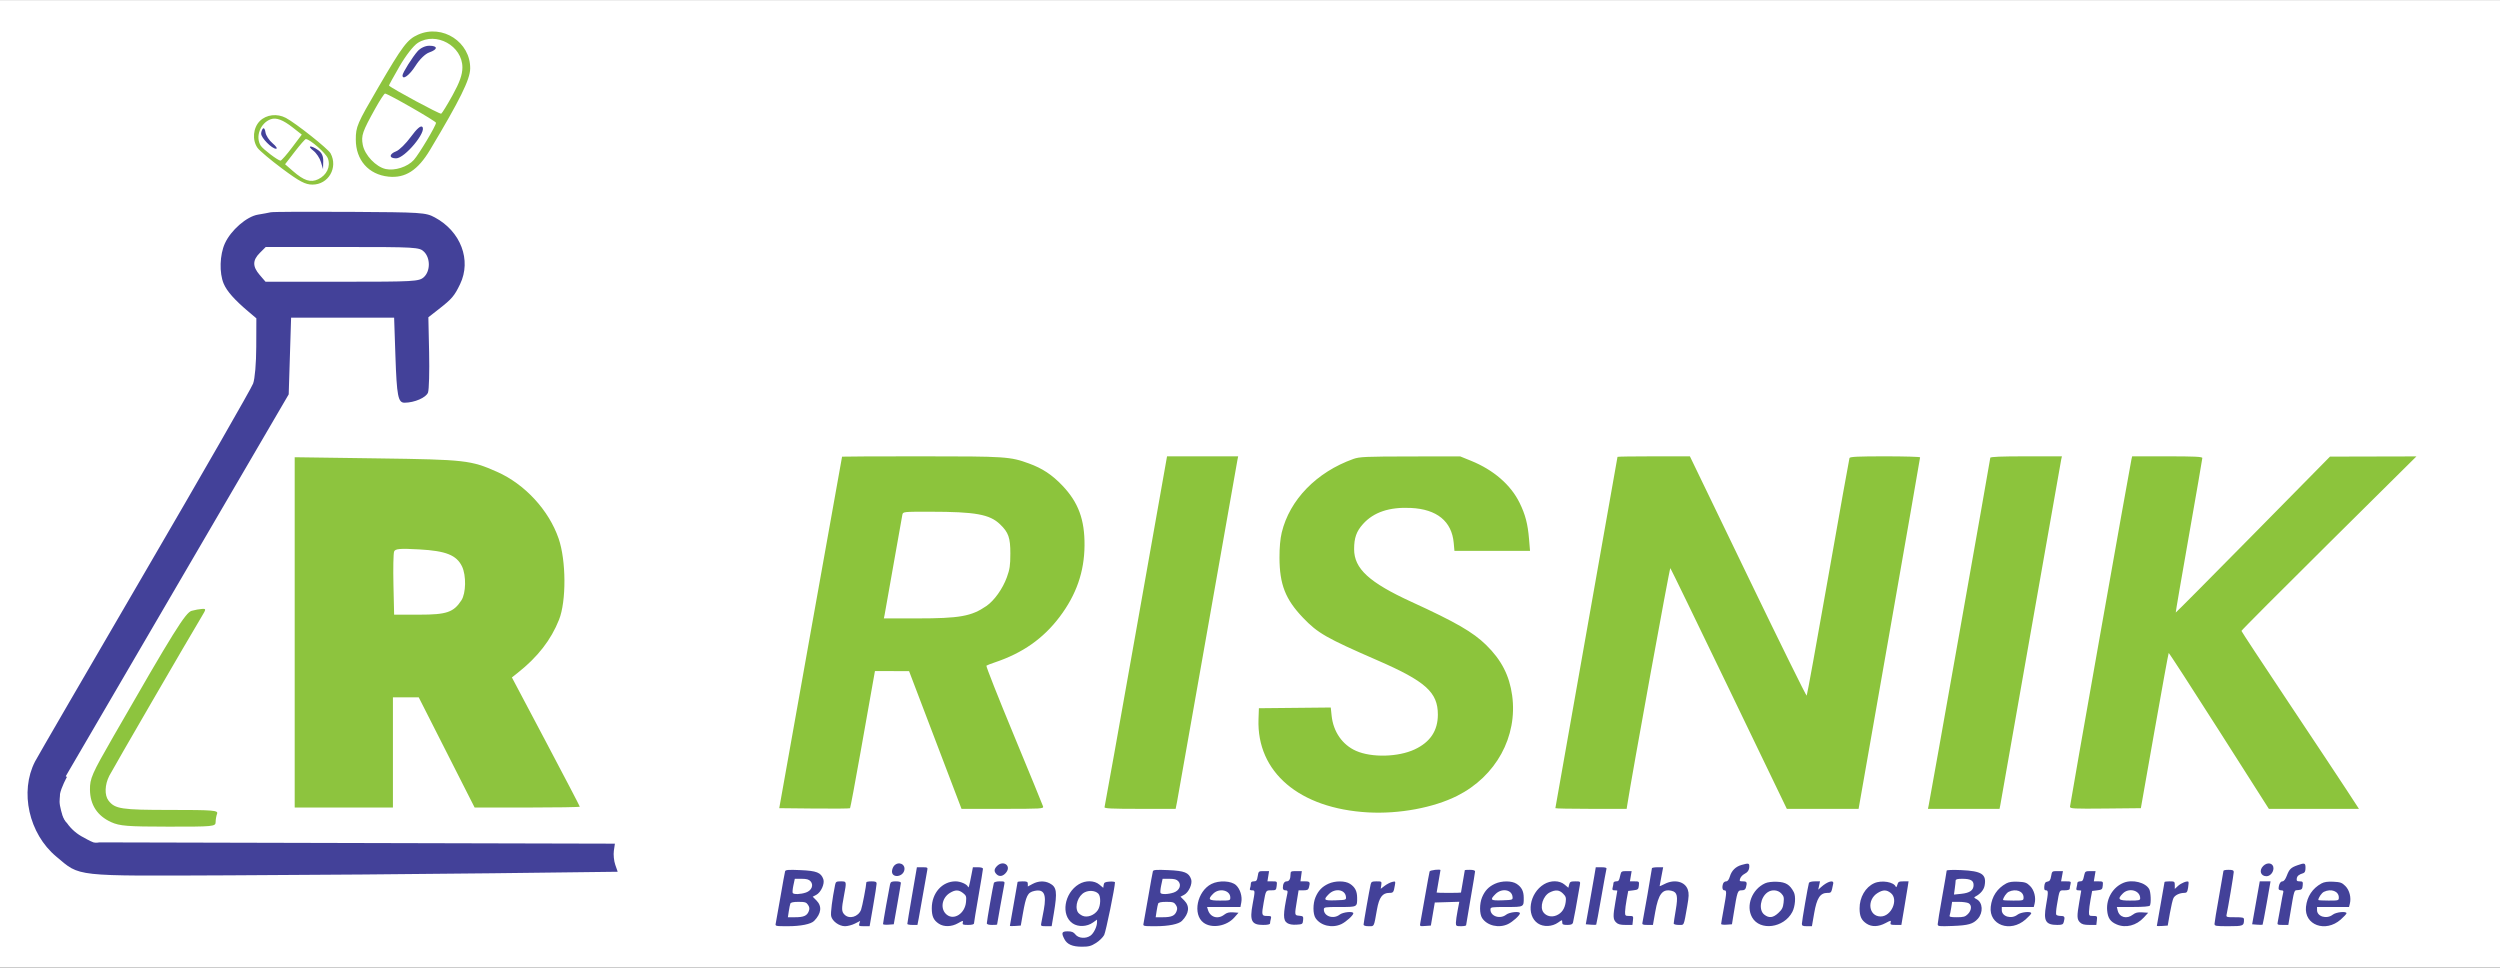
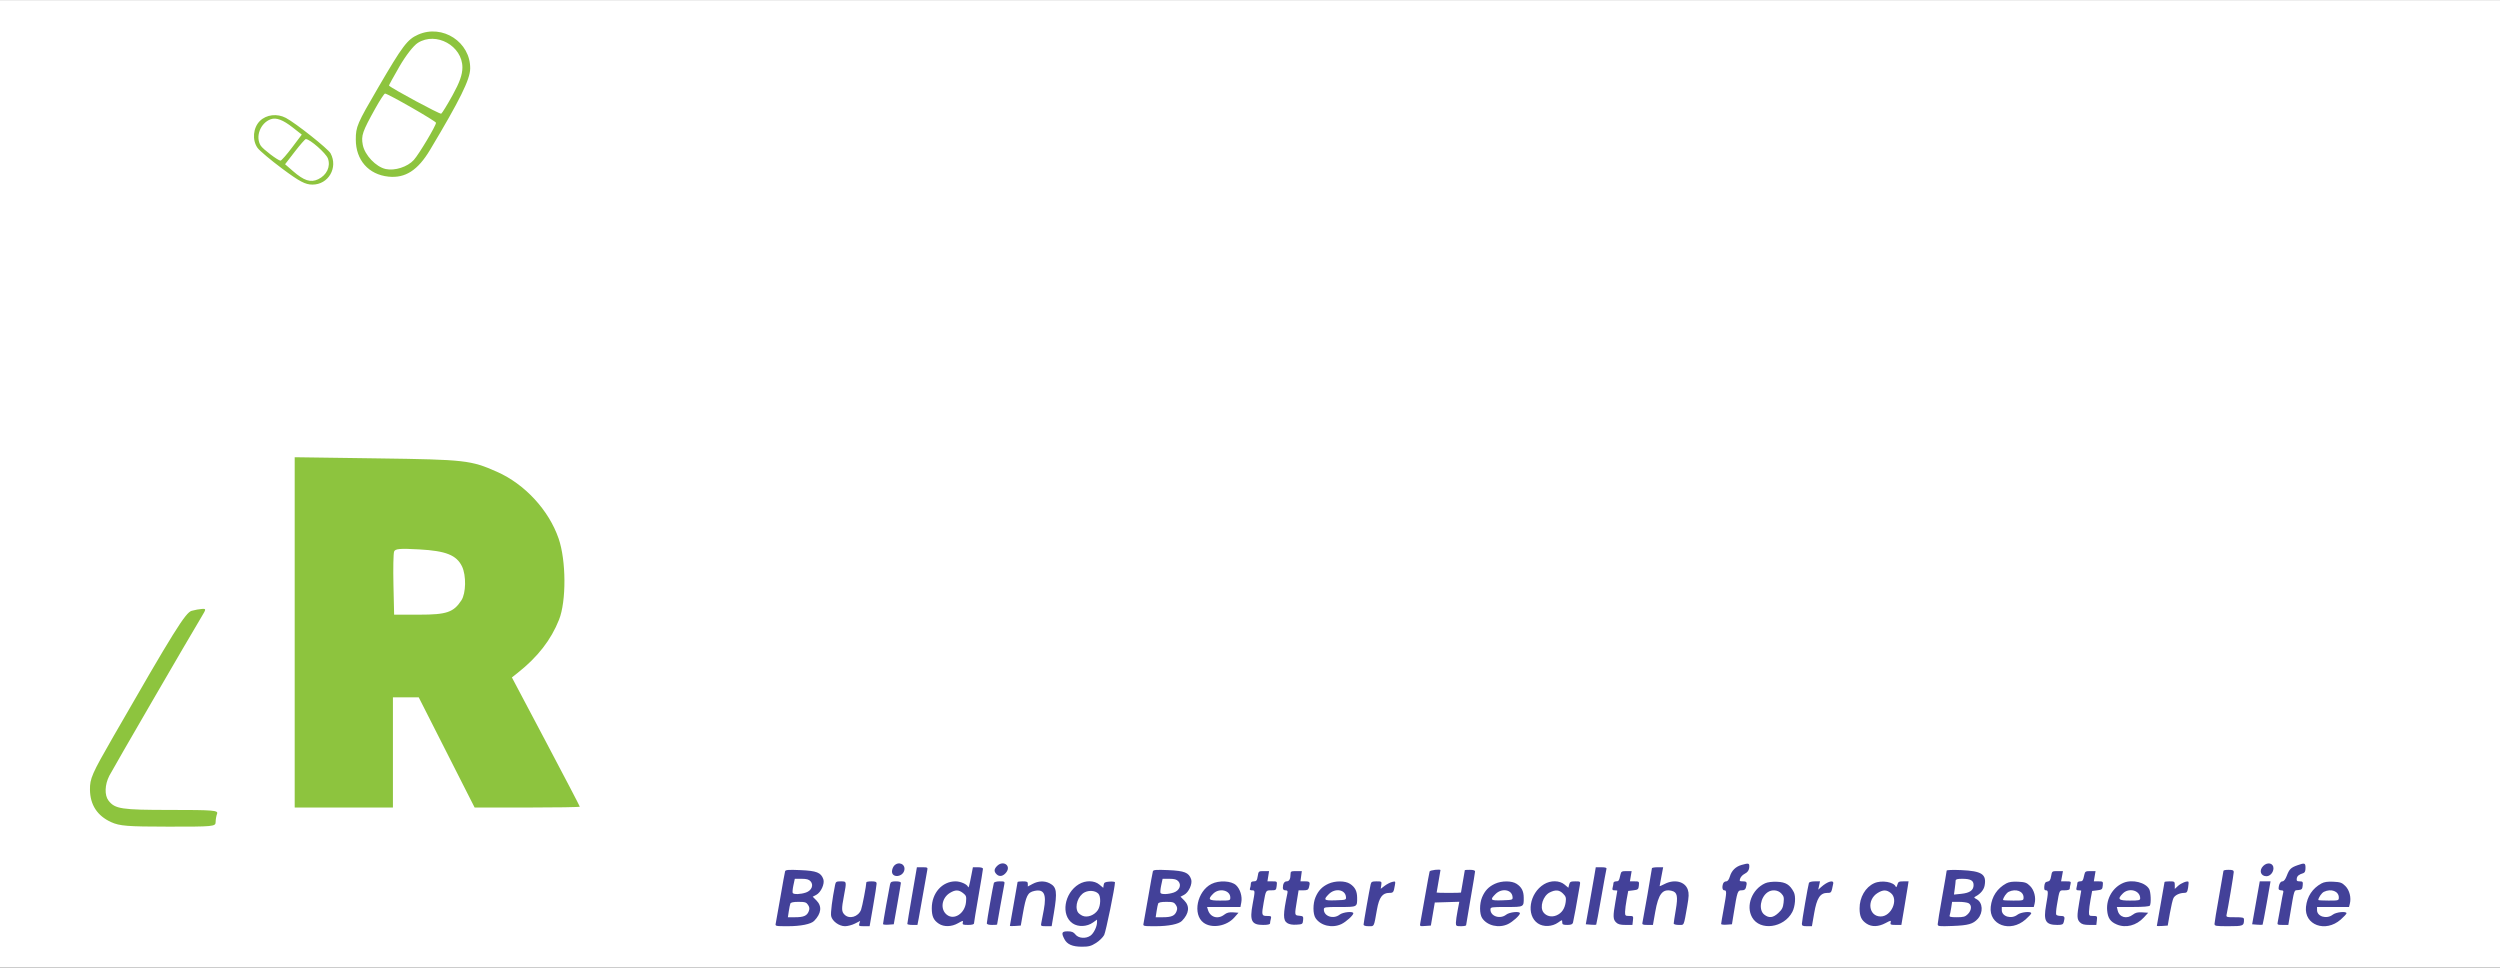
<svg xmlns="http://www.w3.org/2000/svg" width="1062" height="411" viewBox="0 0 1062 411" fill="none">
  <rect x="0" y="0" width="1062" height="411" fill="#808080" stroke="none" />
  <rect width="1062" height="410.847" transform="translate(0 0.051)" fill="white" />
-   <path fill-rule="evenodd" clip-rule="evenodd" d="M177.435 21.721C175.232 24.184 170.986 30.963 170.986 32.019C170.986 34.163 173.963 31.974 176.493 27.97C178.245 25.197 180.634 22.871 182.345 22.274C186.057 20.981 186.065 19.431 182.359 19.431C180.662 19.431 178.644 20.369 177.435 21.721ZM174.538 58.12C172.424 61 169.615 63.767 168.296 64.268C165.222 65.437 165.194 67.266 168.252 67.266C171.932 67.266 181.398 55.898 179.39 53.89C178.726 53.225 177.074 54.666 174.538 58.12ZM111.701 54.617C111.282 55.044 110.938 56.024 110.938 56.795C110.938 58.573 115.503 63.197 117.253 63.19C117.978 63.187 117.337 62.157 115.831 60.9C114.324 59.643 112.95 57.541 112.778 56.228C112.605 54.916 112.12 54.191 111.701 54.617ZM133.101 64.005C134.375 64.986 135.824 67.151 136.321 68.817L137.225 71.846L137.312 68.597C137.373 66.326 136.718 64.868 135.137 63.762C132.027 61.583 130.232 61.798 133.101 64.005ZM115.009 90.173C114.169 90.375 111.738 90.825 109.604 91.174C104.792 91.96 98.092 97.781 95.535 103.397C93.332 108.234 93.097 115.921 95.013 120.478C96.38 123.733 99.647 127.412 105.725 132.541L108.902 135.223L108.857 147.299C108.831 154.388 108.279 160.846 107.522 162.937C106.812 164.896 86.061 201.078 61.41 243.341C36.758 285.605 15.821 321.672 14.883 323.492C8.279 336.307 12.261 354.165 23.885 363.861C34.293 372.542 30.433 372.122 97.186 371.846C129.66 371.712 180.117 371.314 209.313 370.963L262.397 370.323L261.363 367.358C260.794 365.727 260.527 363.041 260.769 361.389L261.211 358.386L151.724 358.113L42.238 357.841C42.238 357.841 40.636 358.155 39.693 357.841C38.36 357.397 35.622 355.806 35.622 355.806C32.799 354.414 30.239 352.212 28.497 349.699C26.602 347.867 26.133 345.202 25.444 342.066C25.018 340.125 25.53 337.486 25.444 336.977C25.162 335.302 26.971 331.379 26.971 331.379L74.807 249.448L122.642 167.517L123.151 151.233L123.66 134.948H145.542H167.424L167.976 151.233C168.553 168.275 169.102 171.083 171.859 171.073C176.068 171.059 181.086 168.869 181.827 166.722C182.255 165.48 182.463 157.784 182.288 149.622L181.969 134.778L186.402 131.317C191.98 126.959 193.028 125.729 195.447 120.699C200.354 110.492 195.736 98.288 184.726 92.373C180.831 90.279 179.266 90.176 148.595 89.996C130.962 89.892 115.848 89.973 115.009 90.173ZM110.383 107.423C107.232 110.573 107.221 113.198 110.34 116.826L112.797 119.682H145.347C175.928 119.682 178.026 119.565 180.039 117.743C182.835 115.213 182.889 109.702 180.146 106.959C178.195 105.008 176.754 104.924 145.496 104.924H112.881L110.383 107.423Z" fill="#434199" />
-   <path d="M27.989 329.81C27.989 329.81 25.485 334.281 24.936 337.444C24.147 341.985 24.774 345.096 26.971 349.148C28.915 352.733 30.52 354.822 34.096 356.782C37.184 358.473 39.75 358.988 43.256 359.326C45.036 359.498 47.836 359.326 47.836 359.326" stroke="#434199" stroke-width="1.018" />
  <path fill-rule="evenodd" clip-rule="evenodd" d="M177.602 14.72C173.037 16.748 171.037 19.4 160.65 37.2C151.691 52.552 151.147 53.815 151.144 59.263C151.138 67.986 156.565 74.155 165.018 75.036C172.164 75.78 177.49 72.352 182.689 63.662C195.425 42.372 199.665 33.79 199.736 29.16C199.906 17.9 187.969 10.112 177.602 14.72ZM177.501 18.206C175.667 19.361 172.41 23.535 169.717 28.186C167.17 32.584 165.154 36.257 165.237 36.347C166.378 37.585 186.89 48.631 187.43 48.297C187.839 48.045 190.031 44.472 192.302 40.358C195.261 35 196.431 31.683 196.431 28.663C196.431 19.475 185.281 13.316 177.501 18.206ZM159.407 46.106C153.934 55.95 153.369 57.59 154.104 61.51C154.921 65.863 159.679 70.886 163.855 71.804C167.701 72.648 173.125 70.9 175.784 67.958C177.961 65.551 185.247 53.348 185.218 52.157C185.202 51.46 164.759 39.745 163.559 39.745C163.221 39.745 161.352 42.608 159.407 46.106ZM110.383 51.403C107.5 54.286 107.045 59.467 109.382 62.803C110.206 63.979 114.953 67.974 119.931 71.68C127.248 77.128 129.702 78.42 132.728 78.42C139.512 78.42 143.687 71.232 140.434 65.153C139.401 63.223 125.663 52.324 121.437 50.083C117.724 48.115 113.122 48.664 110.383 51.403ZM115.009 50.654C110.58 52.254 108.365 58.111 110.762 61.885C111.708 63.376 118.133 68.242 119.155 68.242C119.539 68.242 121.731 65.755 124.026 62.715L128.2 57.186L124.404 54.199C120.216 50.905 117.331 49.817 115.009 50.654ZM125.226 64.426L121.102 69.769L124.416 72.653C129.149 76.772 131.958 77.682 135.174 76.14C138.808 74.398 140.52 70.757 139.307 67.352C138.503 65.095 131.666 59.082 129.905 59.082C129.6 59.082 127.495 61.487 125.226 64.426ZM125.187 268.637V343.042H146.051H166.915V319.633V296.224H172.394H177.873L189.749 319.633L201.626 343.042H223.964C236.249 343.042 246.302 342.878 246.302 342.677C246.302 342.477 239.811 330.042 231.877 315.044L217.453 287.775L219.918 285.825C228.427 279.093 234.063 271.847 237.483 263.242C240.608 255.381 240.518 238.102 237.304 228.779C233.134 216.686 222.937 205.645 211.102 200.411C199.994 195.497 197.693 195.237 160.554 194.722L125.187 194.232V268.637ZM167.416 234.304C167.105 235.116 166.979 241.479 167.137 248.445L167.424 261.111H178.158C189.731 261.111 192.67 260.11 195.992 255.039C197.97 252.021 198.111 244.443 196.261 240.613C193.94 235.809 189.427 234.011 178.131 233.388C169.837 232.931 167.878 233.099 167.416 234.304ZM81.422 259.47C78.817 260.189 73.745 268.332 48.089 312.985C39.019 328.773 38.171 330.7 38.217 335.441C38.28 341.898 41.326 346.565 47.226 349.245C50.837 350.885 54.1 351.142 71.499 351.162C90.643 351.183 91.6 351.091 91.6 349.232C91.6 348.158 91.878 346.555 92.218 345.67C92.769 344.235 90.608 344.06 72.304 344.06C51.55 344.06 48.827 343.646 46.087 340.077C44.339 337.799 44.494 333.325 46.455 329.505C47.954 326.586 80.761 270.045 85.697 261.874C87.601 258.721 87.607 258.572 85.831 258.668C84.805 258.724 82.822 259.084 81.422 259.47Z" fill="#8DC43E" />
  <path fill-rule="evenodd" clip-rule="evenodd" d="M379.815 367.774C379.32 368.321 378.914 369.419 378.914 370.213C378.914 373.027 383.418 372.628 384.141 369.749C384.804 367.106 381.702 365.689 379.815 367.774ZM423.554 367.867C422.235 369.186 422.175 370.22 423.35 371.395C424.551 372.596 426.22 372.244 427.502 370.521C429.63 367.66 426.121 365.3 423.554 367.867ZM739.845 367.416C737.303 368.136 735.605 369.805 734.85 372.325C734.441 373.692 733.906 374.399 733.284 374.399C732.765 374.399 732.191 374.787 732.009 375.261C731.423 376.789 731.657 378.21 732.495 378.21C733.555 378.21 733.528 379.003 732.223 386.104C731.624 389.363 731.134 392.242 731.134 392.5C731.134 392.759 732.17 392.896 733.435 392.803L735.736 392.636L736.439 388.281C738.011 378.551 738.126 378.21 739.82 378.21C740.948 378.21 741.438 377.887 741.679 376.985C742.265 374.799 742.069 374.399 740.407 374.399C738.962 374.399 738.838 374.27 739.239 373.174C739.485 372.5 740.245 371.665 740.928 371.318C742.469 370.535 743.092 369.585 743.103 368.003C743.112 366.671 742.722 366.6 739.845 367.416ZM961.411 367.867C959.53 369.748 960.317 372.222 962.797 372.222C964.33 372.222 965.766 370.584 965.766 368.835C965.766 366.616 963.227 366.051 961.411 367.867ZM975.969 367.556C973.164 368.557 972.502 369.205 971.437 371.993C970.835 373.57 970.19 374.399 969.567 374.399C968.698 374.399 967.97 375.809 967.952 377.53C967.947 377.904 968.45 378.21 969.069 378.21C969.887 378.21 970.117 378.471 969.91 379.163C969.753 379.686 969.233 382.443 968.752 385.287C968.272 388.132 967.745 391.01 967.58 391.684C967.305 392.814 967.467 392.909 969.679 392.909H972.078L972.747 388.962C974.736 377.248 974.395 378.289 976.297 378.104C977.796 377.959 978.037 377.712 978.186 376.169C978.339 374.577 978.212 374.399 976.923 374.399C975.766 374.399 975.523 374.174 975.663 373.23C975.834 372.082 976.525 371.504 978.423 370.917C979.095 370.709 979.376 370.056 979.376 368.7C979.376 366.561 979.057 366.454 975.969 367.556ZM387.455 380.251C386.332 386.763 385.421 392.275 385.43 392.5C385.439 392.725 386.41 392.909 387.586 392.909H389.725L390.288 390.051C390.598 388.479 391.477 383.518 392.241 379.027C393.004 374.535 393.753 370.31 393.904 369.636C394.155 368.513 393.983 368.411 391.838 368.411H389.497L387.455 380.251ZM412.684 371.541C411.717 376.547 411.46 377.437 411.189 376.702C410.791 375.616 408.008 374.399 405.924 374.399C400.208 374.399 395.806 379.38 395.822 385.831C395.83 389.283 396.575 390.913 398.821 392.394C401.001 393.83 404.255 393.736 407.017 392.157C409.068 390.984 409.238 390.961 408.995 391.891C408.763 392.776 409.056 392.909 411.242 392.909C412.888 392.909 413.756 392.674 413.758 392.228C413.76 391.854 414.614 386.648 415.657 380.66C416.701 374.672 417.556 369.466 417.56 369.092C417.564 368.661 416.779 368.411 415.427 368.411H413.288L412.684 371.541ZM677.218 372.358C676.852 374.529 675.897 379.979 675.097 384.471L673.641 392.636L675.77 392.807C676.94 392.9 677.973 392.9 678.066 392.807C678.158 392.713 679.128 387.492 680.22 381.204C681.311 374.916 682.305 369.466 682.427 369.092C682.583 368.617 681.929 368.411 680.266 368.411H677.883L677.218 372.358ZM701.737 368.842C701.737 369.334 698.045 390.505 697.707 391.956C697.521 392.75 697.874 392.909 699.827 392.909H702.169L703.123 387.475C704.492 379.686 706.244 377.447 710.194 378.438C712.512 379.02 712.863 380.71 711.871 386.525C711.388 389.361 710.992 391.958 710.992 392.296C710.992 392.646 711.907 392.909 713.127 392.909C715.532 392.909 715.185 393.675 716.74 384.907C717.453 380.88 717.502 379.518 716.986 377.956C715.839 374.48 711.355 373.359 707.16 375.499C705.974 376.104 705.004 376.533 705.004 376.452C705.005 376.371 705.344 374.529 705.758 372.358L706.511 368.411H704.124C702.812 368.411 701.737 368.605 701.737 368.842ZM333.512 370.105C333.379 370.521 332.495 375.393 331.547 380.932C330.6 386.471 329.697 391.554 329.54 392.228C329.261 393.435 329.335 393.453 334.674 393.453C340.152 393.453 344.498 392.576 345.844 391.199C348.913 388.059 349.267 384.953 346.832 382.518L345.236 380.922L346.733 380.148C348.742 379.109 350.428 375.38 349.749 373.474C348.743 370.65 346.929 369.93 340.052 369.627C334.977 369.403 333.707 369.496 333.512 370.105ZM489.752 370.105C489.619 370.521 488.735 375.393 487.787 380.932C486.84 386.471 485.937 391.554 485.78 392.228C485.501 393.435 485.575 393.453 490.913 393.453C496.392 393.453 500.738 392.576 502.084 391.199C505.153 388.059 505.507 384.953 503.072 382.518L501.476 380.922L502.973 380.148C504.982 379.109 506.667 375.38 505.989 373.474C504.983 370.65 503.169 369.93 496.291 369.627C491.217 369.403 489.947 369.496 489.752 370.105ZM607.305 370.18C607.184 370.555 606.316 375.27 605.375 380.66C604.433 386.049 603.526 391.148 603.358 391.991C603.057 393.502 603.084 393.52 605.441 393.352L607.83 393.181L608.664 388.281L609.498 383.382L614.707 383.227L619.915 383.072L619.2 386.766C618.807 388.797 618.477 391.133 618.466 391.956C618.447 393.343 618.606 393.453 620.623 393.453C621.821 393.453 622.801 393.269 622.801 393.044C622.801 392.818 623.657 387.735 624.703 381.747C625.749 375.76 626.607 370.555 626.608 370.18C626.611 369.749 625.815 369.5 624.434 369.5C623.236 369.5 622.256 369.561 622.256 369.636C622.255 369.71 621.888 371.854 621.44 374.399C620.992 376.944 620.624 379.088 620.624 379.163C620.624 379.237 618.296 379.299 615.452 379.299C612.607 379.299 610.281 379.237 610.281 379.163C610.281 379.088 610.649 376.944 611.097 374.399C611.545 371.854 611.912 369.71 611.913 369.636C611.915 369.109 607.481 369.633 607.305 370.18ZM826.945 369.832C826.944 370.099 826.088 375.093 825.042 380.932C823.995 386.771 823.139 392.006 823.138 392.567C823.136 393.52 823.558 393.571 829.533 393.347C836.137 393.1 838.173 392.519 840.166 390.317C842.551 387.682 842.308 383.395 839.693 381.996C838.455 381.333 838.422 381.226 839.311 380.755C841.311 379.695 842.728 377.98 843.058 376.221C843.966 371.379 841.895 370.008 833.085 369.619C829.662 369.468 826.946 369.562 826.945 369.832ZM944.533 369.908C944.532 370.133 943.675 375.07 942.628 380.88C941.581 386.689 940.724 391.895 940.724 392.448C940.724 393.364 941.253 393.453 946.654 393.453C952.923 393.453 953.245 393.317 953.245 390.686C953.245 389.756 952.828 389.642 949.424 389.642C945.744 389.642 945.613 389.597 945.877 388.417C946.49 385.676 948.89 371.38 948.89 370.474C948.89 369.7 948.442 369.5 946.713 369.5C945.515 369.5 944.534 369.683 944.533 369.908ZM534.275 372.222C533.982 374.053 533.72 374.399 532.635 374.399C531.725 374.399 531.344 374.707 531.344 375.443C531.344 376.018 531.195 376.875 531.013 377.349C530.776 377.966 531.008 378.21 531.83 378.21C533.204 378.21 533.206 378.262 532.116 384.079C530.787 391.172 531.659 392.909 536.554 392.909C538.551 392.909 539.512 392.688 539.517 392.228C539.521 391.854 539.672 390.997 539.852 390.323C540.148 389.218 539.988 389.098 538.212 389.098C535.941 389.098 535.857 388.748 536.818 383.346C537.737 378.176 537.717 378.21 540.031 378.21C542.004 378.21 542.124 378.111 542.335 376.305C542.555 374.422 542.533 374.399 540.482 374.399H538.408L538.756 372.222L539.104 370.044H536.864C534.67 370.044 534.615 370.09 534.275 372.222ZM548.22 371.361C548.22 373.362 547.662 374.399 546.586 374.399C545.561 374.399 544.953 375.428 544.953 377.166C544.953 377.85 545.332 378.21 546.052 378.21C546.905 378.21 547.094 378.484 546.894 379.435C545.009 388.405 544.992 390.919 546.811 392.111C547.674 392.676 549.03 392.915 550.758 392.804C553.278 392.643 553.398 392.562 553.559 390.904C553.715 389.3 553.593 389.159 551.926 388.999C549.872 388.801 549.893 388.943 550.953 382.429L551.64 378.21H553.677C555.329 378.21 555.776 377.979 556.042 376.985C556.651 374.715 556.451 374.399 554.408 374.399H552.432L552.723 372.222L553.016 370.044H550.618C548.444 370.044 548.22 370.168 548.22 371.361ZM688.365 371.541C687.789 374.168 687.639 374.399 686.511 374.399C685.903 374.399 685.402 374.706 685.398 375.08C685.394 375.454 685.243 376.311 685.063 376.985C684.798 377.973 684.957 378.21 685.886 378.21C686.521 378.21 687.038 378.272 687.038 378.346C687.038 378.421 686.67 380.565 686.222 383.11C685.15 389.195 685.192 390.517 686.495 391.82C687.314 392.639 688.309 392.909 690.518 392.909H693.452L693.675 391.003C693.89 389.166 693.833 389.098 692.101 389.098C690.433 389.098 690.307 388.972 690.331 387.329C690.344 386.355 690.652 383.967 691.014 382.021L691.671 378.482L693.846 378.21C695.836 377.961 696.036 377.786 696.192 376.169C696.356 374.465 696.289 374.399 694.375 374.399H692.387L692.755 372.222L693.123 370.044H690.908C688.934 370.044 688.657 370.207 688.365 371.541ZM871.32 372.19C871.042 373.836 870.683 374.374 869.775 374.503C868.883 374.63 868.551 375.106 868.422 376.441C868.296 377.755 868.47 378.21 869.103 378.21C870.153 378.21 870.159 378.941 869.158 384.628C867.997 391.229 868.966 392.909 873.938 392.909C875.989 392.909 876.41 392.721 876.688 391.684C877.273 389.501 877.077 389.098 875.43 389.098C874.549 389.098 873.68 388.857 873.499 388.564C873.317 388.27 873.433 386.494 873.756 384.617C874.938 377.762 874.706 378.21 877.074 378.21C878.415 378.21 879.211 377.957 879.216 377.53C879.22 377.156 879.371 376.298 879.551 375.624C879.852 374.504 879.695 374.399 877.712 374.399H875.544L875.942 372.222L876.34 370.044H874.012C871.725 370.044 871.676 370.083 871.32 372.19ZM885.434 371.541C884.858 374.168 884.708 374.399 883.58 374.399C882.972 374.399 882.471 374.706 882.467 375.08C882.463 375.454 882.312 376.311 882.132 376.985C881.867 377.973 882.026 378.21 882.955 378.21C883.59 378.21 884.107 378.272 884.107 378.346C884.107 378.421 883.739 380.565 883.291 383.11C882.219 389.195 882.261 390.517 883.564 391.82C884.383 392.639 885.378 392.909 887.587 392.909H890.521L890.744 391.003C890.959 389.166 890.902 389.098 889.17 389.098C887.502 389.098 887.376 388.972 887.4 387.329C887.413 386.355 887.721 383.967 888.083 382.021L888.74 378.482L890.915 378.21C892.905 377.961 893.105 377.786 893.261 376.169C893.425 374.465 893.358 374.399 891.444 374.399H889.456L889.824 372.222L890.192 370.044H887.977C886.003 370.044 885.726 370.207 885.434 371.541ZM337.037 376.078C336.711 377.6 336.583 379.07 336.753 379.345C337.176 380.029 340.145 379.918 342.4 379.132C344.805 378.293 345.749 375.95 344.317 374.368C343.601 373.576 342.641 373.311 340.496 373.311H337.631L337.037 376.078ZM493.277 376.078C492.951 377.6 492.823 379.07 492.992 379.345C493.415 380.029 496.385 379.918 498.639 379.132C501.045 378.293 501.988 375.95 500.557 374.368C499.841 373.576 498.88 373.311 496.736 373.311H493.871L493.277 376.078ZM830.758 374.051C830.758 374.459 830.597 375.967 830.4 377.403L830.042 380.013L833.178 379.69C836.788 379.317 838.379 378.178 838.379 375.967C838.379 374.019 837.082 373.311 833.516 373.311C831.553 373.311 830.758 373.524 830.758 374.051ZM354.746 375.896C353.524 381.96 352.782 387.848 353.072 389.172C353.549 391.345 356.459 393.453 358.981 393.453C360.088 393.453 361.984 392.947 363.197 392.329L365.401 391.204L365.044 392.329C364.721 393.347 364.91 393.453 367.052 393.453H369.416L370.906 384.879C371.725 380.163 372.393 375.876 372.389 375.352C372.383 374.605 371.913 374.399 370.204 374.399C369.007 374.399 368.026 374.583 368.025 374.808C368.019 376.132 366.262 385.256 365.776 386.485C364.594 389.475 360.811 390.592 358.772 388.553C357.468 387.25 357.431 386.158 358.5 380.572C359.683 374.389 359.685 374.399 357.182 374.399C355.29 374.399 355.014 374.569 354.746 375.896ZM378.098 375.624C377.718 377.22 375.109 391.959 375.106 392.531C375.105 392.774 376.132 392.896 377.389 392.803L379.673 392.636L381.164 384.198C381.985 379.557 382.672 375.454 382.691 375.08C382.713 374.644 381.947 374.399 380.558 374.399C378.76 374.399 378.341 374.608 378.098 375.624ZM422.196 375.08C421.88 375.989 419.199 391.312 419.199 392.206C419.199 392.662 419.961 392.909 421.377 392.909C422.574 392.909 423.555 392.847 423.557 392.772C423.561 392.479 426.287 377.305 426.588 375.896C426.895 374.454 426.825 374.399 424.669 374.399C423.368 374.399 422.333 374.684 422.196 375.08ZM432.265 374.686C432.265 374.844 431.53 379.042 430.631 384.015C429.733 388.988 428.998 393.16 428.998 393.286C428.998 393.413 430.039 393.44 431.312 393.348L433.626 393.181L434.486 388.281C435.867 380.424 436.528 379.1 439.386 378.472C443.489 377.571 444.626 379.796 443.426 386.384C442.964 388.924 442.463 391.554 442.314 392.228C442.065 393.351 442.238 393.453 444.393 393.453H446.743L447.681 387.873C449.199 378.843 448.907 376.784 445.885 375.221C443.704 374.094 441.075 374.191 438.653 375.489L436.62 376.579V375.489C436.62 374.581 436.258 374.399 434.442 374.399C433.245 374.399 432.265 374.528 432.265 374.686ZM458.281 375.627C452.049 379.401 450.574 388.809 455.673 392.26C458.041 393.863 461.75 393.695 464.314 391.869L466.017 390.657V391.8C466.017 393.631 464.605 396.503 463.231 397.465C461.251 398.852 458.141 398.62 456.86 396.991C456.028 395.935 455.29 395.63 453.554 395.63C451.035 395.63 450.768 396.253 452.144 398.915C453.317 401.182 455.575 402.163 459.623 402.163C462.516 402.163 463.495 401.901 465.608 400.561C466.997 399.68 468.549 398.157 469.056 397.177C469.777 395.781 473.638 376.942 473.638 374.816C473.638 374.552 472.597 374.412 471.325 374.504C469.392 374.644 468.982 374.876 468.835 375.911L468.659 377.151L467.024 375.775C464.862 373.956 461.147 373.893 458.281 375.627ZM514.624 375.505C508.524 378.605 506.521 388.448 511.275 391.966C514.757 394.543 521.068 393.47 524.349 389.743L526.115 387.737L523.82 387.569C522.144 387.446 521.141 387.704 520.1 388.522C517.393 390.651 514.107 389.703 513.134 386.512L512.761 385.287H519.85H526.939L527.306 383.329C527.782 380.795 526.827 377.671 525.075 376.024C523.069 374.141 517.821 373.88 514.624 375.505ZM564.279 375.428C561.611 376.66 559.984 378.371 558.81 381.181C557.676 383.893 557.688 388.24 558.834 389.989C560.966 393.243 565.924 394.402 569.815 392.556C571.805 391.612 574.895 388.821 574.895 387.967C574.895 386.991 570.477 387.435 569.055 388.553C566.463 390.592 562.374 389.259 562.374 386.376C562.374 385.346 562.737 385.287 569.12 385.287C576.659 385.287 576.543 385.349 576.509 381.296C576.485 378.542 575.614 376.855 573.497 375.459C571.437 374.1 567.186 374.086 564.279 375.428ZM582.261 375.624C581.694 378.147 579.25 392.026 579.25 392.725C579.25 393.211 579.971 393.453 581.417 393.453C583.855 393.453 583.579 394.01 584.935 386.376C585.858 381.181 587.253 379.299 590.185 379.299C591.875 379.299 592.018 379.104 592.538 376.11C592.845 374.341 592.808 374.294 591.361 374.655C590.538 374.86 589.115 375.6 588.198 376.297L586.53 377.566L586.762 375.983C586.987 374.454 586.918 374.399 584.766 374.399C582.899 374.399 582.492 374.598 582.261 375.624ZM635.05 375.428C632.382 376.66 630.754 378.371 629.58 381.181C628.447 383.893 628.459 388.24 629.605 389.989C631.737 393.243 636.695 394.402 640.586 392.556C642.576 391.612 645.665 388.821 645.665 387.967C645.665 386.991 641.248 387.435 639.826 388.553C637.234 390.592 633.144 389.259 633.144 386.376C633.144 385.346 633.507 385.287 639.891 385.287C647.429 385.287 647.314 385.349 647.279 381.296C647.256 378.542 646.385 376.855 644.268 375.459C642.207 374.1 637.957 374.086 635.05 375.428ZM655.894 375.627C649.662 379.401 648.187 388.809 653.287 392.26C655.654 393.863 659.363 393.695 661.927 391.869C663.621 390.663 663.63 390.663 663.63 391.783C663.63 392.73 663.97 392.909 665.771 392.909C667.337 392.909 667.99 392.653 668.201 391.956C668.444 391.158 669.93 383.046 671.095 376.169C671.392 374.411 671.38 374.399 669.156 374.399C667.223 374.399 666.871 374.585 666.576 375.759L666.235 377.119L664.618 375.759C662.476 373.956 658.749 373.9 655.894 375.627ZM749.821 375.216C744.231 377.759 741.541 384.795 744.289 389.685C747.608 395.59 757.802 394.234 761.367 387.413C762.616 385.023 762.937 380.772 762.003 378.977C760.359 375.817 758.62 374.734 754.934 374.575C752.847 374.485 750.887 374.731 749.821 375.216ZM768.427 375.08C768.056 376.15 765.431 391.392 765.431 392.478C765.431 393.249 765.877 393.453 767.567 393.453H769.703L770.671 387.873C771.779 381.492 773.21 379.299 776.267 379.299C777.978 379.299 777.966 379.317 778.751 375.352C779.091 373.63 776.306 374.413 773.669 376.781L772.381 377.938L772.76 376.169L773.139 374.399H770.901C769.599 374.399 768.565 374.684 768.427 375.08ZM796.189 375.171C792.428 376.85 789.916 381.189 789.948 385.95C789.97 389.291 790.735 390.927 792.959 392.394C795.114 393.813 797.968 393.724 800.944 392.141C803.232 390.924 803.391 390.905 803.139 391.869C802.901 392.777 803.173 392.909 805.284 392.909H807.7L808.877 385.968C809.524 382.15 810.212 377.985 810.404 376.713L810.755 374.399H808.566C806.639 374.399 806.331 374.577 805.98 375.896C805.761 376.719 805.467 377.082 805.327 376.702C804.575 374.654 799.319 373.774 796.189 375.171ZM852.261 375.273C848.43 377.365 846.141 380.805 845.663 385.188C844.817 392.954 853.955 396.314 860.428 390.617C861.775 389.431 862.877 388.237 862.877 387.963C862.877 386.99 858.456 387.437 857.037 388.553C854.472 390.571 850.356 389.378 850.356 386.617V385.287H857.15H863.945L864.295 383.893C864.947 381.293 864.147 378.14 862.389 376.383C860.951 374.945 860.279 374.703 857.313 374.553C854.906 374.433 853.411 374.646 852.261 375.273ZM902.152 374.982C897.613 376.8 894.695 381.653 895.113 386.691C895.385 389.973 896.455 391.551 899.197 392.711C903.048 394.341 907.546 393.186 910.694 389.758L912.55 387.737L910.021 387.57C908.118 387.445 907.142 387.681 906.071 388.523C903.467 390.571 900.302 389.722 899.594 386.784L899.233 385.287H906.065C910.412 385.287 913.03 385.071 913.263 384.693C913.865 383.719 913.68 379.01 912.989 377.718C911.472 374.884 905.905 373.479 902.152 374.982ZM919.493 374.686C919.493 374.844 918.758 379.042 917.86 384.015C916.962 388.988 916.227 393.16 916.227 393.286C916.227 393.413 917.268 393.44 918.541 393.348L920.854 393.181L921.775 387.896C922.282 384.99 922.97 382.1 923.306 381.474C923.972 380.228 925.933 379.299 927.897 379.299C928.948 379.299 929.212 378.932 929.513 377.048C929.711 375.811 929.771 374.697 929.647 374.572C929.153 374.079 926.537 375.122 925.231 376.332L923.848 377.614V376.006C923.848 374.495 923.719 374.399 921.671 374.399C920.473 374.399 919.493 374.528 919.493 374.686ZM958.326 383.518L956.709 392.636L958.845 392.807C960.019 392.9 961.058 392.899 961.153 392.805C961.247 392.71 962.045 388.53 962.925 383.516L964.525 374.399H962.234H959.943L958.326 383.518ZM986.181 375.273C982.35 377.365 980.06 380.805 979.583 385.188C978.737 392.954 987.875 396.314 994.348 390.617C995.695 389.431 996.797 388.237 996.797 387.963C996.797 386.99 992.376 387.437 990.957 388.553C988.392 390.571 984.276 389.378 984.276 386.617V385.287H991.07H997.865L998.215 383.893C998.867 381.293 998.067 378.14 996.309 376.383C994.871 374.945 994.199 374.703 991.233 374.553C988.826 374.433 987.331 374.646 986.181 375.273ZM403.515 379.313C399.986 381.465 399.311 386.301 402.22 388.589C405.326 391.032 409.893 388.031 410.353 383.247C410.586 380.818 410.468 380.45 409.116 379.386C407.254 377.923 405.826 377.904 403.515 379.313ZM460.748 379.066C457.991 380.461 456.456 384.859 457.83 387.426C458.118 387.964 459.066 388.699 459.937 389.06C461.981 389.907 464.952 388.764 466.383 386.582C467.604 384.718 467.701 380.75 466.554 379.603C465.274 378.322 462.69 378.084 460.748 379.066ZM515.358 379.645C512.913 382.09 513.388 382.565 518.278 382.565C522.484 382.565 522.633 382.522 522.633 381.289C522.633 378.141 517.926 377.078 515.358 379.645ZM564.509 379.801C562.012 382.298 562.374 382.628 567.409 382.451C571.84 382.295 571.898 382.274 571.754 380.932C571.421 377.839 567.14 377.171 564.509 379.801ZM635.28 379.801C632.783 382.298 633.144 382.628 638.18 382.451C642.61 382.295 642.669 382.274 642.525 380.932C642.192 377.839 637.91 377.171 635.28 379.801ZM658.361 379.088C655.484 380.507 653.951 385.328 655.662 387.58C656.903 389.212 659.105 389.728 661.164 388.868C663.408 387.93 664.723 386.03 665.107 383.172C665.349 381.362 665.17 380.789 663.993 379.612C662.391 378.01 660.84 377.866 658.361 379.088ZM750.851 379.06C747.78 381.21 746.982 386.577 749.445 388.514C751.47 390.107 753.168 389.919 755.421 387.854C756.988 386.418 757.43 385.556 757.664 383.476C757.911 381.284 757.763 380.68 756.699 379.548C755.232 377.987 752.686 377.775 750.851 379.06ZM797.653 379.313C792.885 382.22 793.777 389.316 798.911 389.316C803.503 389.316 806.626 382.039 803.193 379.339C801.392 377.922 799.946 377.915 797.653 379.313ZM853.276 378.847C852.311 379.314 850.9 381.376 850.9 382.319C850.9 382.454 852.86 382.565 855.255 382.565C859.504 382.565 859.61 382.532 859.61 381.243C859.61 378.594 856.348 377.359 853.276 378.847ZM901.776 379.547C899.335 381.987 899.913 382.565 904.795 382.565C908.605 382.565 909.15 382.444 909.15 381.598C909.15 378.241 904.402 376.92 901.776 379.547ZM987.196 378.847C986.231 379.314 984.82 381.376 984.82 382.319C984.82 382.454 986.78 382.565 989.175 382.565C993.424 382.565 993.53 382.532 993.53 381.243C993.53 378.594 990.268 377.359 987.196 378.847ZM335.737 383.856C335.58 384.267 335.281 385.737 335.073 387.123L334.695 389.642H337.787C341.411 389.642 342.837 389.012 343.569 387.086C343.97 386.034 343.892 385.363 343.259 384.397C342.53 383.285 341.979 383.11 339.22 383.11C337.014 383.11 335.935 383.341 335.737 383.856ZM491.977 383.856C491.82 384.267 491.521 385.737 491.313 387.123L490.935 389.642H494.027C497.651 389.642 499.077 389.012 499.809 387.086C500.209 386.034 500.132 385.363 499.499 384.397C498.77 383.285 498.219 383.11 495.46 383.11C493.254 383.11 492.175 383.341 491.977 383.856ZM828.87 385.629C828.662 387.014 828.364 388.484 828.206 388.895C827.982 389.478 828.654 389.642 831.268 389.642C834.099 389.642 834.825 389.435 835.954 388.306C837.565 386.695 837.702 384.457 836.238 383.673C835.658 383.363 833.849 383.11 832.216 383.11H829.248L828.87 385.629Z" fill="#434199" />
-   <path fill-rule="evenodd" clip-rule="evenodd" d="M357.709 193.99C357.675 194.069 351.658 227.699 344.337 268.724L331.025 343.314L345.918 343.467C354.109 343.551 360.939 343.492 361.096 343.334C361.253 343.178 363.272 332.394 365.584 319.37C367.895 306.346 370.211 293.303 370.731 290.383L371.676 285.076L378.924 285.083L386.171 285.092L397.313 314.346L408.454 343.601H425.925C442.291 343.601 443.377 343.537 443.107 342.597C442.948 342.045 437.367 328.436 430.706 312.356C424.045 296.276 418.787 282.966 419.023 282.779C419.258 282.592 420.87 281.963 422.606 281.382C434.395 277.435 443.203 271.248 450.141 262.041C457.229 252.633 460.615 242.918 460.707 231.715C460.798 220.727 458.094 213.412 451.306 206.283C446.926 201.683 442.831 198.974 437.089 196.88C429.099 193.967 427.284 193.846 391.285 193.846C372.851 193.846 357.742 193.911 357.709 193.99ZM482.61 268.006C475.378 308.795 469.348 342.489 469.209 342.883C469.013 343.446 472.253 343.601 484.184 343.601H499.41L500.012 340.588C500.343 338.932 506.176 305.947 512.973 267.289C519.771 228.631 525.478 196.292 525.655 195.424L525.976 193.846H510.868H495.76L482.61 268.006ZM574.942 194.954C559.264 200.546 547.831 212.295 544.473 226.264C543.849 228.862 543.514 232.612 543.525 236.879C543.556 248.25 546.038 254.596 553.511 262.412C559.786 268.976 563.398 271.042 585.179 280.525C605.595 289.414 610.803 294.092 610.803 303.545C610.803 310.39 607.57 315.253 600.967 318.343C593.968 321.618 582.679 321.902 576.053 318.972C570.238 316.399 566.387 310.852 565.673 304.023L565.31 300.549L550.044 300.702L534.778 300.855L534.613 305.519C533.814 328.031 551.962 343.47 581.145 345.107C594.3 345.845 608.95 343.127 618.991 338.085C635.513 329.788 644.758 312.919 642.365 295.437C641.202 286.945 637.791 280.325 631.309 273.983C625.734 268.527 618.391 264.287 599.66 255.704C581.625 247.441 575.229 241.574 575.229 233.294C575.229 228.476 576.203 225.721 579.012 222.596C583.533 217.568 590.188 215.332 599.328 215.773C610.403 216.306 616.707 221.44 617.538 230.602L617.847 234.01H633.901H649.955L649.539 229.02C649.002 222.571 647.972 218.608 645.541 213.642C641.783 205.963 634.468 199.625 624.871 195.732L620.27 193.866L599.04 193.898C580.177 193.927 577.491 194.044 574.942 194.954ZM687.114 194.076C687.114 194.202 681.176 227.765 673.918 268.662C666.659 309.557 660.721 343.149 660.721 343.309C660.721 343.469 667.534 343.601 675.861 343.601H691L691.247 342.023C693.346 328.594 709.272 241.028 709.559 241.334C709.777 241.566 721 264.672 734.499 292.678L759.043 343.601L774.288 343.598L789.532 343.596L802.601 269.152C809.789 228.207 815.664 194.514 815.654 194.277C815.646 194.04 808.953 193.846 800.782 193.846C789.42 193.846 785.864 194.015 785.662 194.564C785.517 194.958 781.444 217.744 776.61 245.199C771.778 272.654 767.672 295.299 767.486 295.522C767.302 295.744 756.061 272.958 742.509 244.886L717.868 193.846H702.491C694.034 193.846 687.114 193.95 687.114 194.076ZM845.475 194.471C845.475 195.071 820 338.799 819.322 342.023L818.99 343.601H834.195H849.4L849.724 342.023C849.903 341.155 855.734 308.041 862.684 268.437C869.633 228.832 875.451 195.847 875.613 195.137L875.907 193.846H860.691C850.108 193.846 845.475 194.036 845.475 194.471ZM905.44 195.137C904.809 197.828 879.327 341.821 879.327 342.699C879.327 343.524 880.882 343.604 894.382 343.467L909.436 343.314L915.233 310.461C918.422 292.392 921.136 277.509 921.265 277.387C921.394 277.265 931.019 292.113 942.654 310.383L963.808 343.601H982.944H1002.08L996.746 335.424C993.813 330.928 982.589 314.018 971.804 297.846C961.02 281.676 952.184 268.25 952.169 268.01C952.154 267.772 968.873 250.995 989.321 230.729L1026.5 193.882L1008.14 193.925L989.778 193.969L957.088 227.153C939.108 245.404 924.336 260.276 924.261 260.2C924.185 260.125 926.693 245.488 929.833 227.673C932.972 209.857 935.544 194.958 935.549 194.564C935.555 194.008 932.198 193.846 920.65 193.846H905.743L905.44 195.137ZM383.321 218.662C383.162 219.372 381.476 228.861 379.576 239.748C377.675 250.635 375.973 260.254 375.792 261.121L375.465 262.699H389.518C407.673 262.699 412.664 261.81 419.011 257.442C422.359 255.14 425.933 250.126 427.711 245.241C428.945 241.854 429.19 240.186 429.197 235.158C429.205 228.409 428.414 226.164 424.808 222.708C420.399 218.482 414.375 217.397 395.219 217.381C383.646 217.371 383.611 217.375 383.321 218.662Z" fill="#8CC43C" />
</svg>